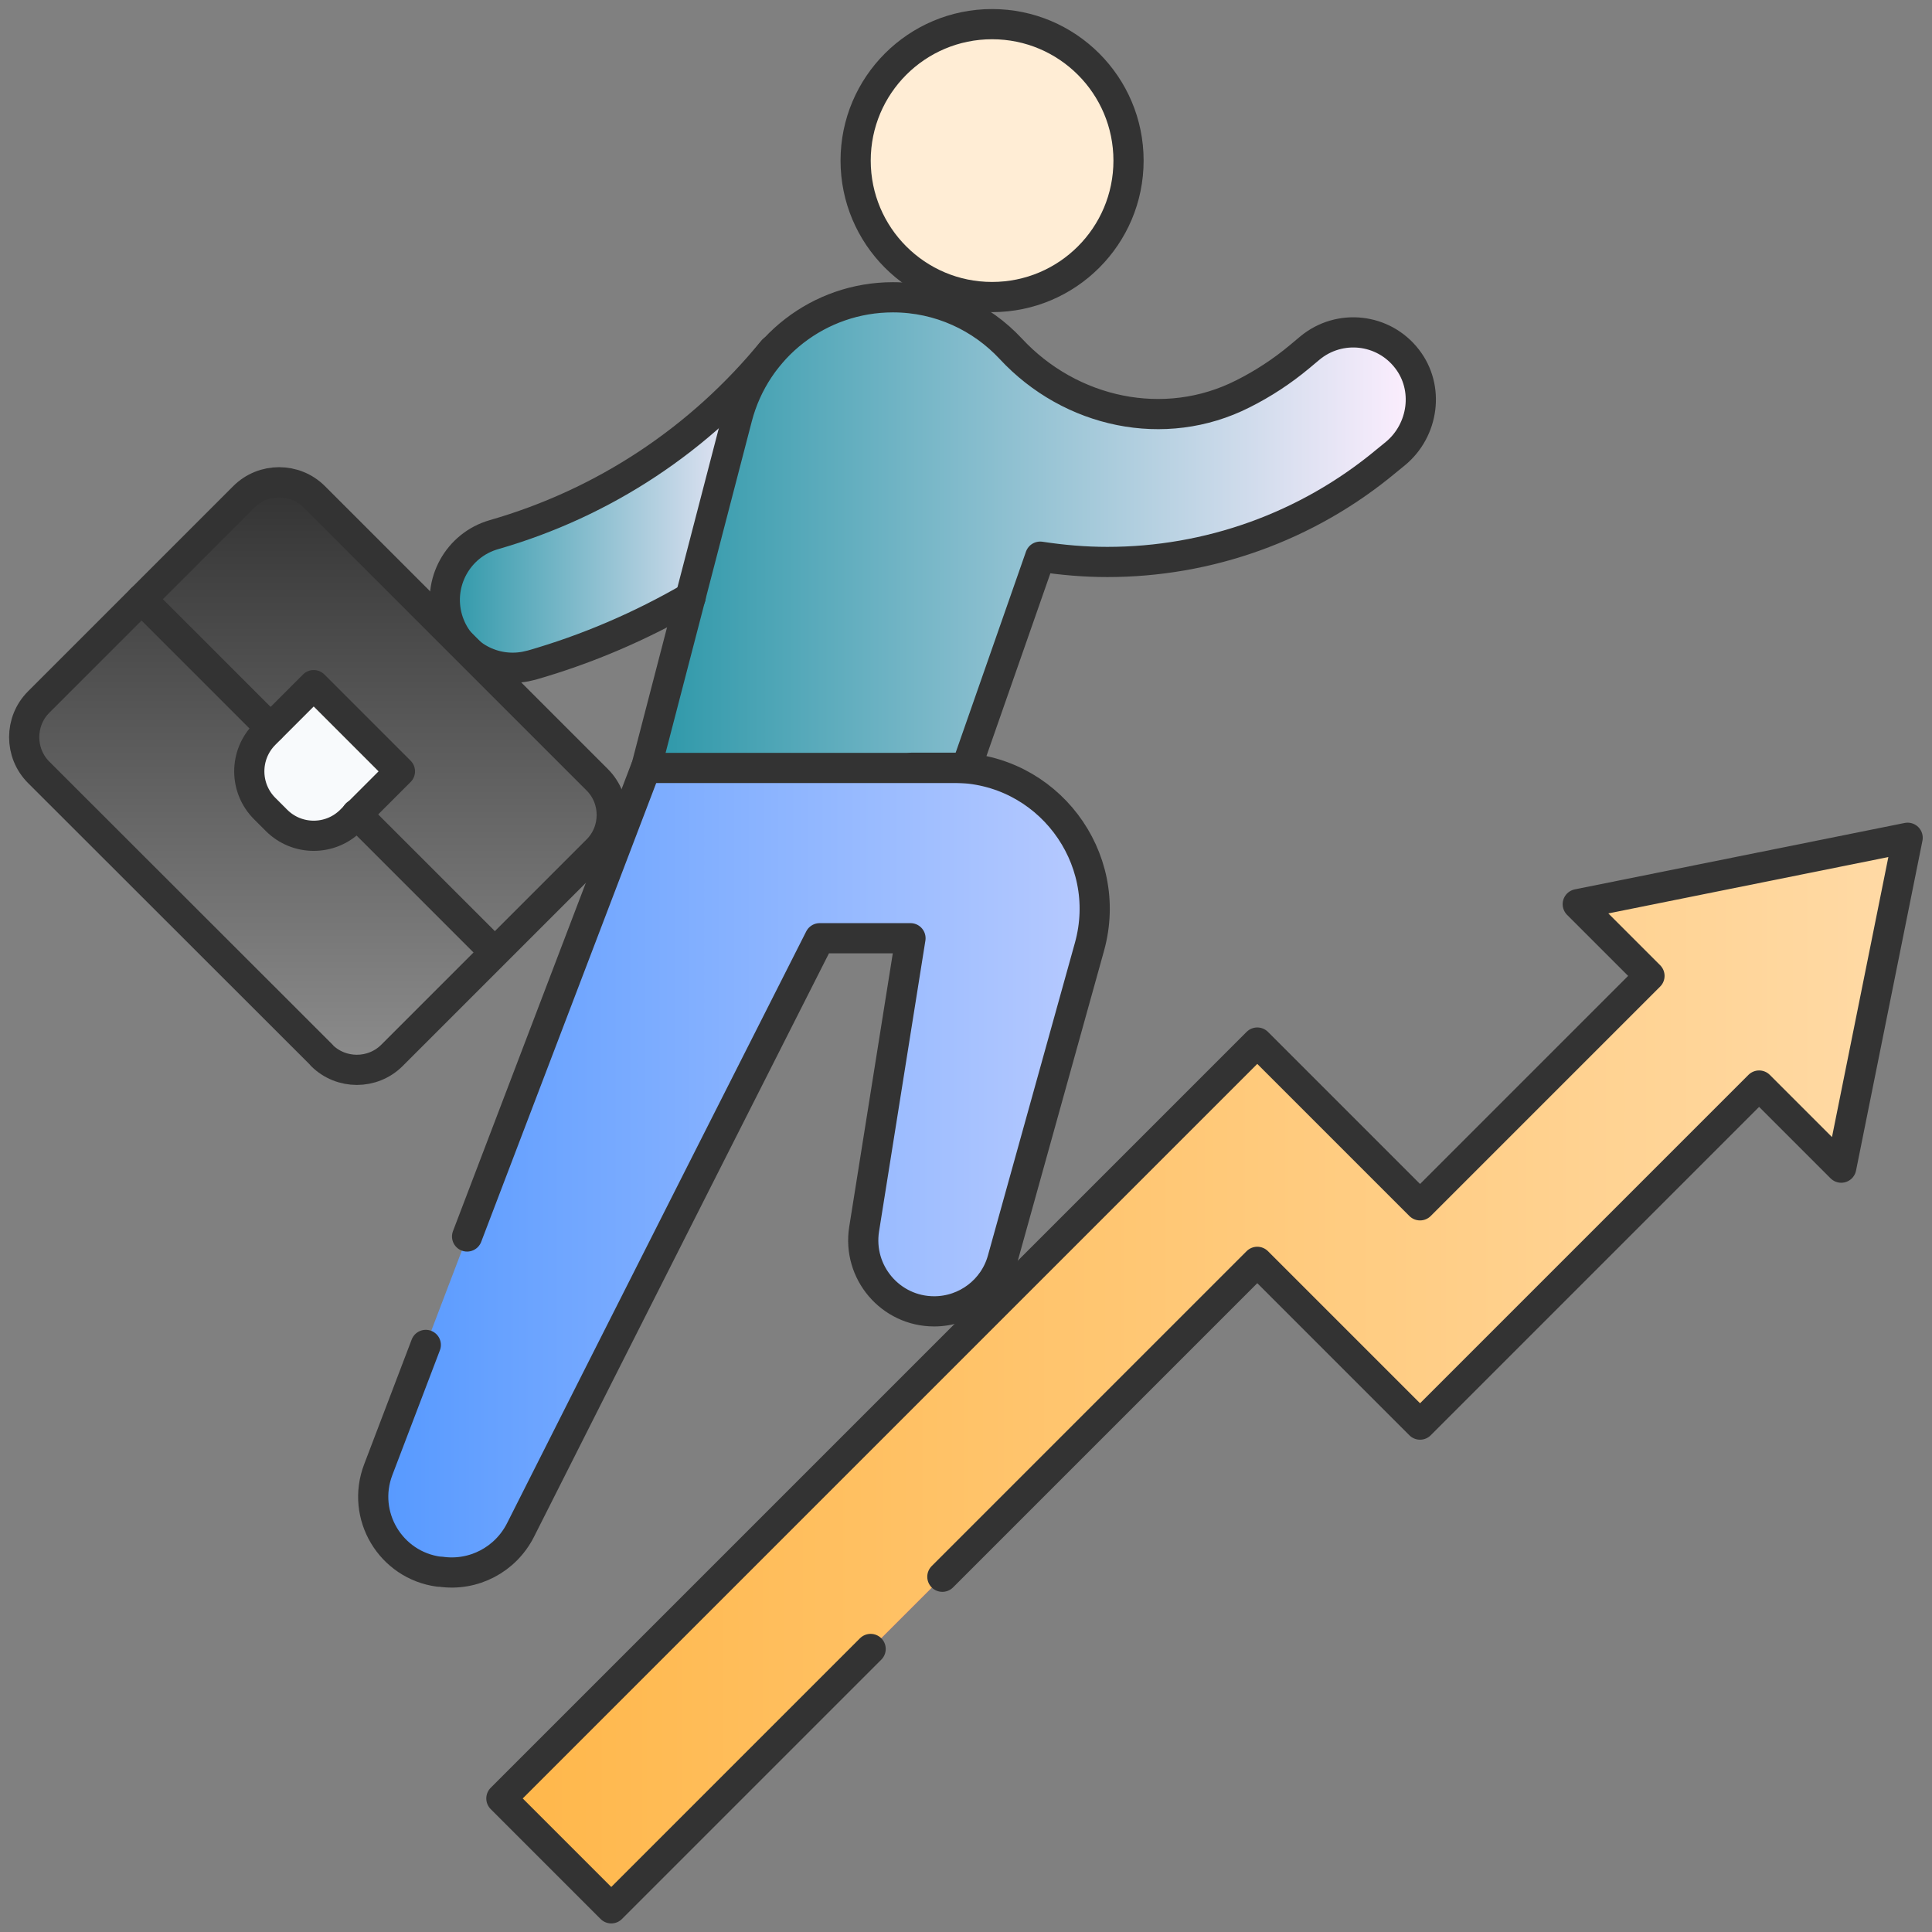
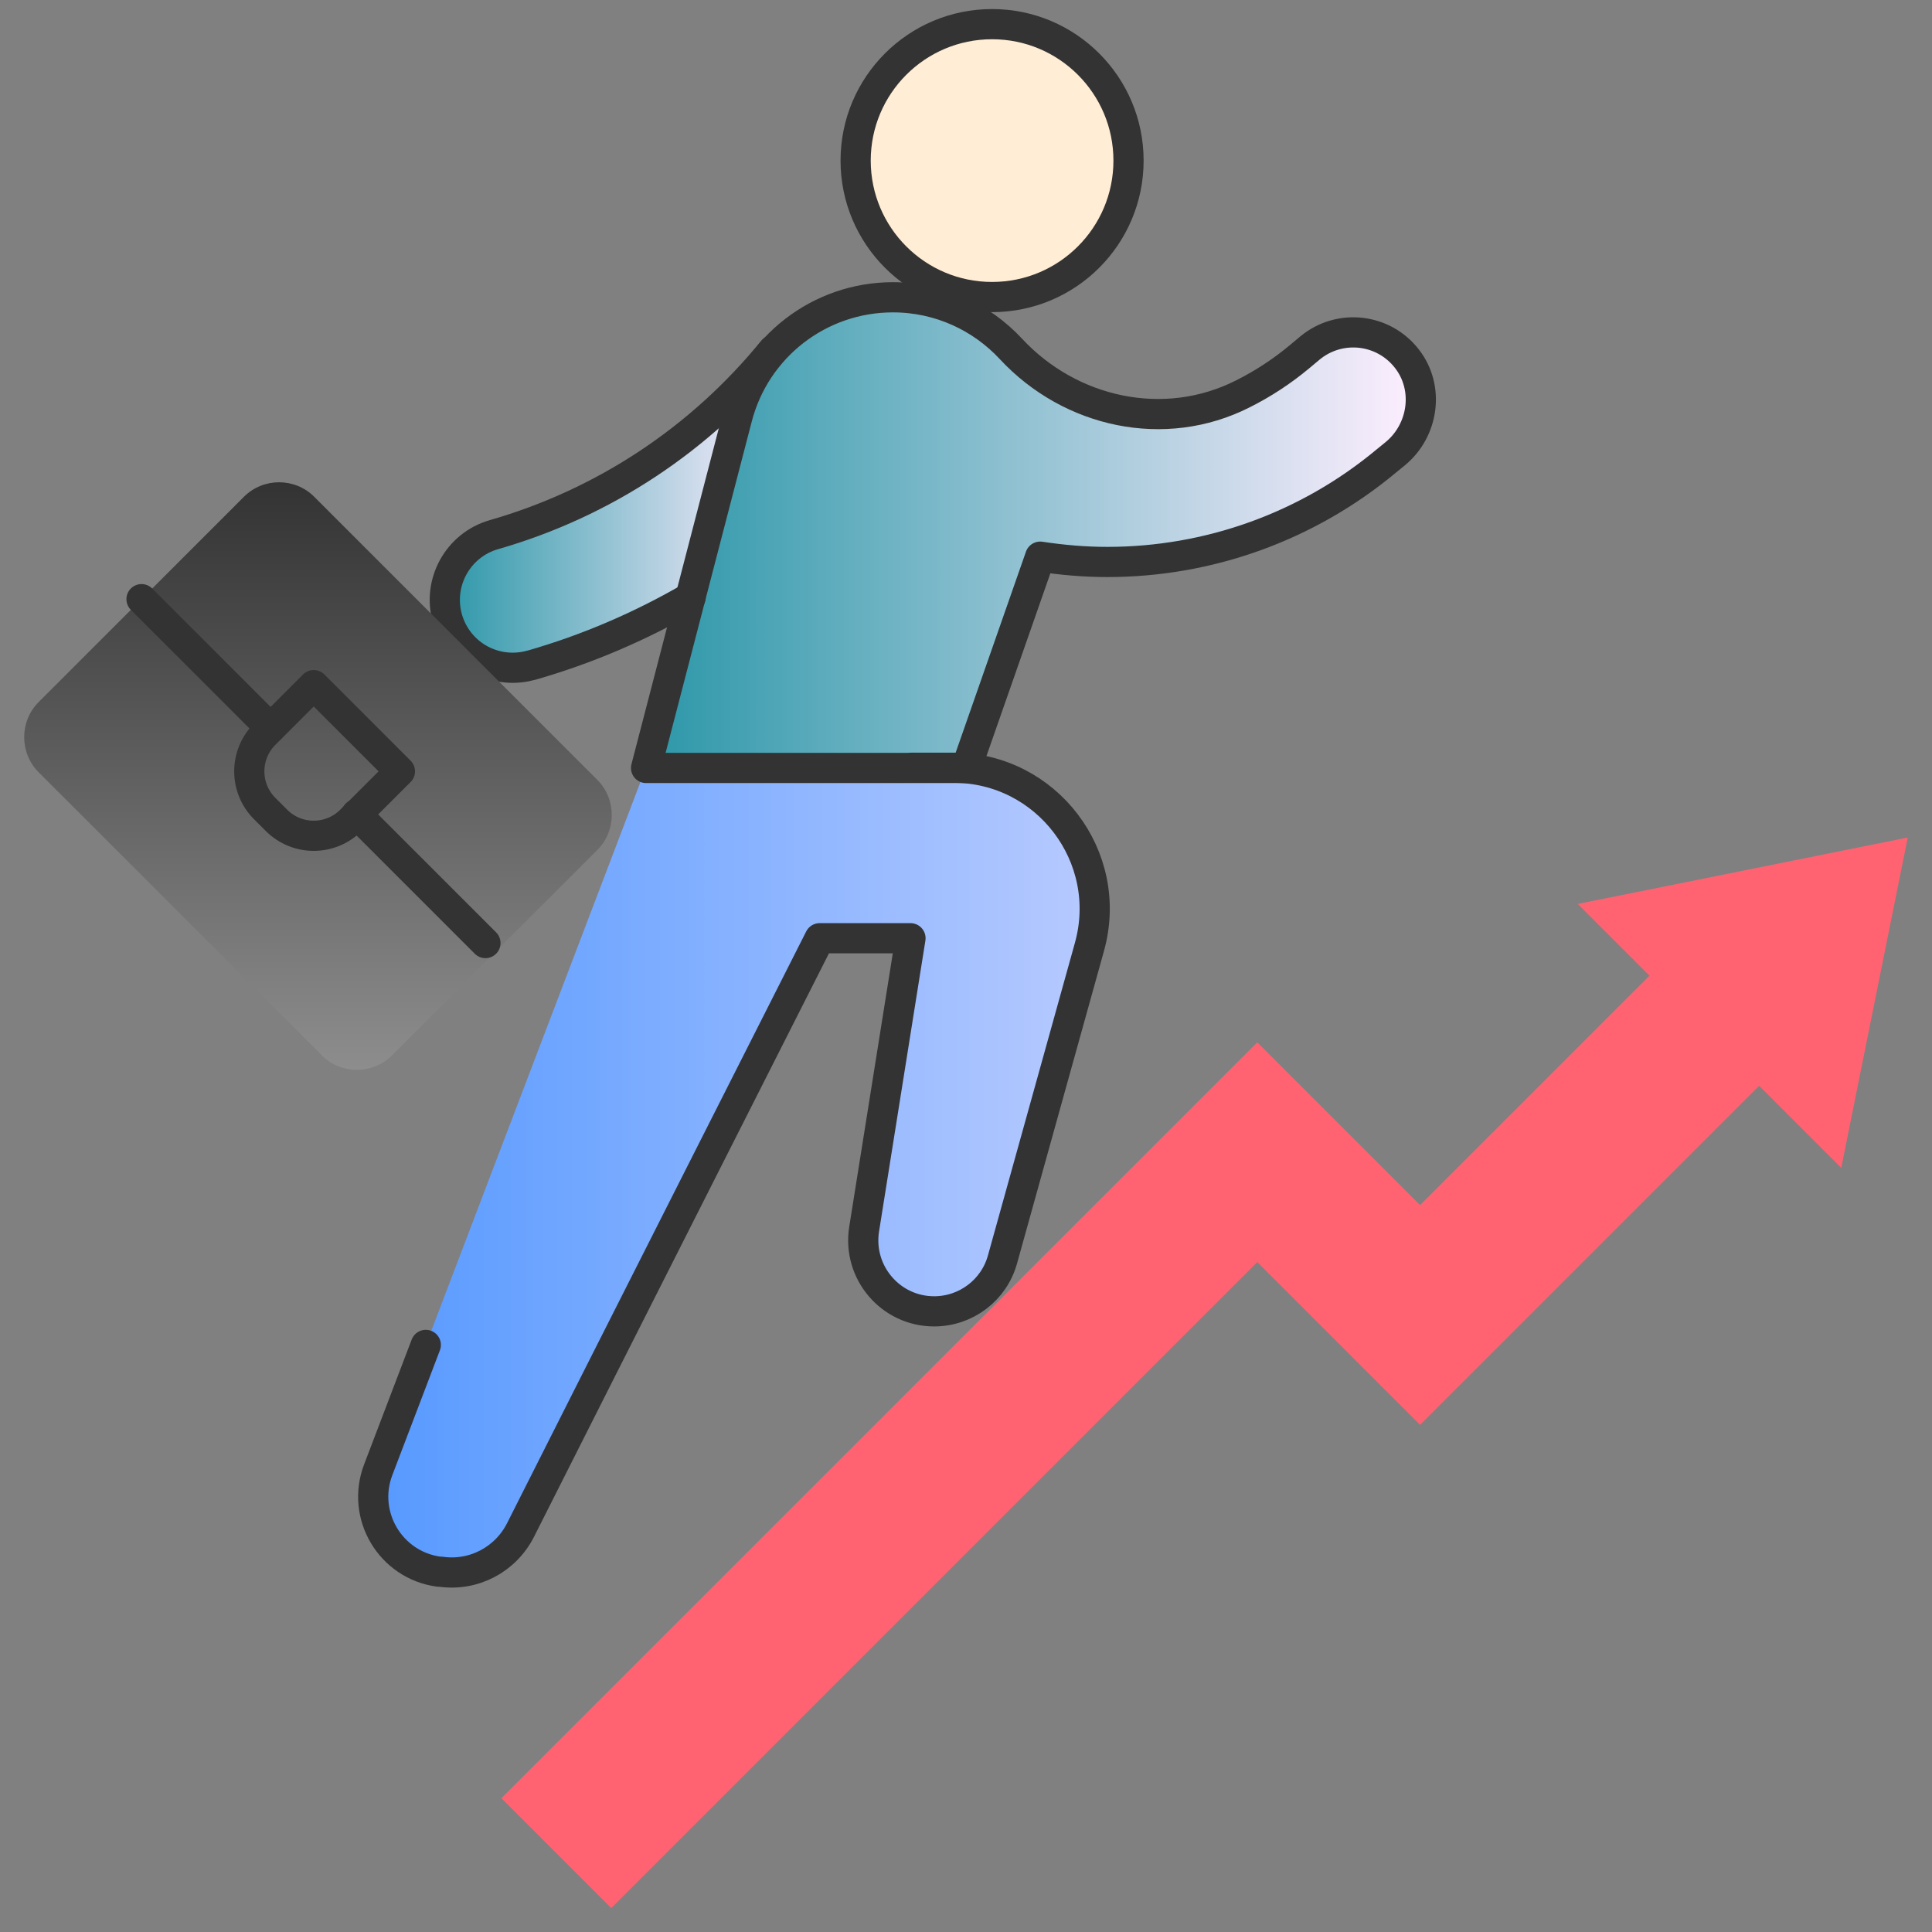
<svg xmlns="http://www.w3.org/2000/svg" width="64" height="64" viewBox="0 0 64 64" fill="none">
  <rect x="0" y="0" width="64" height="64" fill="#808080" stroke="none" />
  <g clip-path="url(#clip0_2059_9562)">
    <path d="M25.607 11.6C23.207 14.544 20.007 16.664 16.359 17.712C15.167 18.056 14.479 19.304 14.823 20.496C15.151 21.624 16.271 22.296 17.407 22.08C17.479 22.064 17.543 22.048 17.615 22.032C19.455 21.504 21.223 20.744 22.879 19.784L25.623 11.6H25.607Z" fill="url(#paint0_linear_2059_9562)" />
-     <path d="M32.01 25.44L34.458 18.44C35.194 18.552 35.938 18.616 36.682 18.616C40.018 18.616 43.29 17.464 45.922 15.272L46.226 15.024C47.162 14.248 47.354 12.848 46.61 11.888C45.826 10.872 44.37 10.72 43.394 11.528L43.05 11.816C42.474 12.296 41.842 12.712 41.17 13.048C38.578 14.36 35.458 13.68 33.482 11.552C32.514 10.512 31.13 9.848 29.578 9.848C27.146 9.848 25.026 11.488 24.418 13.84L21.402 25.44H32.018H32.01Z" fill="url(#paint1_linear_2059_9562)" />
+     <path d="M32.01 25.44L34.458 18.44C35.194 18.552 35.938 18.616 36.682 18.616C40.018 18.616 43.29 17.464 45.922 15.272L46.226 15.024C47.162 14.248 47.354 12.848 46.61 11.888C45.826 10.872 44.37 10.72 43.394 11.528L43.05 11.816C42.474 12.296 41.842 12.712 41.17 13.048C38.578 14.36 35.458 13.68 33.482 11.552C32.514 10.512 31.13 9.848 29.578 9.848C27.146 9.848 25.026 11.488 24.418 13.84L21.402 25.44H32.018Z" fill="url(#paint1_linear_2059_9562)" />
    <path d="M21.393 25.44L12.529 48.696C11.953 50.208 12.937 51.856 14.537 52.072H14.593C15.689 52.232 16.745 51.672 17.241 50.696C19.745 45.72 27.153 31.088 27.153 31.088H30.161L28.625 40.728C28.401 42.152 29.497 43.448 30.945 43.448C32.001 43.448 32.929 42.744 33.209 41.728L36.089 31.376C36.921 28.392 34.673 25.44 31.585 25.44H21.401H21.393Z" fill="url(#paint2_linear_2059_9562)" />
    <path d="M63.193 27.744L52.265 29.944L54.641 32.32L47.041 39.92L41.649 34.528L16.609 59.568L20.249 63.208L41.649 41.808L47.041 47.2L58.273 35.968L60.993 38.688L63.193 27.76V27.744Z" fill="#FF6371" />
-     <path d="M63.193 27.744L52.265 29.944L54.641 32.32L47.041 39.92L41.649 34.528L16.609 59.568L20.249 63.208L41.649 41.808L47.041 47.2L58.273 35.968L60.993 38.688L63.193 27.76V27.744Z" fill="url(#paint3_linear_2059_9562)" />
    <path d="M25.607 11.6C23.207 14.544 20.007 16.664 16.359 17.712C15.167 18.056 14.479 19.304 14.823 20.496C15.151 21.624 16.271 22.296 17.407 22.08C17.479 22.064 17.543 22.048 17.615 22.032C19.455 21.504 21.223 20.744 22.879 19.784" stroke="#333333" stroke-linecap="round" stroke-linejoin="round" />
    <path d="M32.01 25.44L34.458 18.44C35.194 18.552 35.938 18.616 36.682 18.616C40.018 18.616 43.29 17.464 45.922 15.272L46.226 15.024C47.162 14.248 47.354 12.848 46.61 11.888C45.826 10.872 44.37 10.72 43.394 11.528L43.05 11.816C42.474 12.296 41.842 12.712 41.17 13.048C38.578 14.36 35.458 13.68 33.482 11.552C32.514 10.512 31.13 9.848 29.578 9.848C27.146 9.848 25.026 11.488 24.418 13.84L21.402 25.44H32.018H32.01Z" stroke="#333333" stroke-linecap="round" stroke-linejoin="round" />
-     <path d="M31.217 52.232L41.649 41.8L47.041 47.192L58.273 35.96L60.993 38.68L63.193 27.752L52.265 29.952L54.641 32.328L47.041 39.928L41.649 34.536L16.609 59.576L20.249 63.216L28.841 54.624" stroke="#333333" stroke-linecap="round" stroke-linejoin="round" />
    <path d="M37.384 5.32C37.384 2.824 35.36 0.8 32.864 0.8C30.368 0.8 28.344 2.824 28.344 5.32C28.344 7.816 30.368 9.84 32.864 9.84C35.36 9.84 37.384 7.816 37.384 5.32Z" fill="#FFEDD5" />
    <path d="M37.384 5.32C37.384 2.824 35.36 0.8 32.864 0.8C30.368 0.8 28.344 2.824 28.344 5.32C28.344 7.816 30.368 9.84 32.864 9.84C35.36 9.84 37.384 7.816 37.384 5.32Z" stroke="#333333" stroke-linecap="round" stroke-linejoin="round" />
    <path d="M14.105 44.552L12.529 48.688C11.953 50.2 12.937 51.848 14.537 52.064H14.593C15.689 52.224 16.745 51.664 17.241 50.688C19.745 45.712 27.153 31.08 27.153 31.08H30.161L28.625 40.72C28.401 42.144 29.497 43.44 30.945 43.44C32.001 43.44 32.929 42.736 33.209 41.72L36.089 31.368C36.921 28.384 34.673 25.432 31.585 25.432H30.209" stroke="#333333" stroke-linecap="round" stroke-linejoin="round" />
-     <path d="M21.393 25.44L15.473 40.96" stroke="#333333" stroke-linecap="round" stroke-linejoin="round" />
    <path d="M10.657 34.952L1.281 25.584C0.641 24.944 0.641 23.896 1.281 23.256L8.081 16.456C8.721 15.816 9.769 15.816 10.409 16.456L19.785 25.832C20.425 26.472 20.425 27.52 19.785 28.16L12.985 34.96C12.345 35.6 11.297 35.6 10.657 34.96" fill="url(#paint4_linear_2059_9562)" />
-     <path d="M9.152 27.168L8.768 26.784C8.088 26.104 8.088 25 8.768 24.32L10.392 22.696L13.248 25.552L11.624 27.176C10.944 27.856 9.84 27.856 9.16 27.176" fill="#F8FAFC" />
-     <path d="M10.657 34.952L1.281 25.584C0.641 24.944 0.641 23.896 1.281 23.256L8.081 16.456C8.721 15.816 9.769 15.816 10.409 16.456L19.785 25.832C20.425 26.472 20.425 27.52 19.785 28.16L12.985 34.96C12.345 35.6 11.297 35.6 10.657 34.96V34.952Z" stroke="#333333" stroke-linecap="round" stroke-linejoin="round" />
    <path d="M4.688 19.848L8.96 24.12" stroke="#333333" stroke-linecap="round" stroke-linejoin="round" />
    <path d="M16.081 31.24L11.809 26.968" stroke="#333333" stroke-linecap="round" stroke-linejoin="round" />
    <path d="M9.152 27.168L8.768 26.784C8.088 26.104 8.088 25 8.768 24.32L10.392 22.696L13.248 25.552L11.624 27.176C10.944 27.856 9.84 27.856 9.16 27.176L9.152 27.168Z" stroke="#333333" stroke-linecap="round" stroke-linejoin="round" />
  </g>
  <defs>
    <linearGradient id="paint0_linear_2059_9562" x1="14.727" y1="16.864" x2="25.607" y2="16.864" gradientUnits="userSpaceOnUse">
      <stop stop-color="#2B97A8" />
      <stop offset="1" stop-color="#FFEFFF" />
    </linearGradient>
    <linearGradient id="paint1_linear_2059_9562" x1="21.394" y1="17.64" x2="47.066" y2="17.64" gradientUnits="userSpaceOnUse">
      <stop stop-color="#2B97A8" />
      <stop offset="1" stop-color="#FFEFFF" />
    </linearGradient>
    <linearGradient id="paint2_linear_2059_9562" x1="12.361" y1="38.768" x2="36.257" y2="38.768" gradientUnits="userSpaceOnUse">
      <stop stop-color="#5699FF" />
      <stop offset="1" stop-color="#B7CAFF" />
    </linearGradient>
    <linearGradient id="paint3_linear_2059_9562" x1="16.609" y1="45.472" x2="63.193" y2="45.472" gradientUnits="userSpaceOnUse">
      <stop stop-color="#FFB74A" />
      <stop offset="1" stop-color="#FFDAA6" />
    </linearGradient>
    <linearGradient id="paint4_linear_2059_9562" x1="10.533" y1="15.976" x2="10.533" y2="35.44" gradientUnits="userSpaceOnUse">
      <stop stop-color="#333333" />
      <stop offset="1" stop-color="#8D8D8D" />
    </linearGradient>
    <clipPath id="clip0_2059_9562">
      <rect width="64" height="64" fill="white" />
    </clipPath>
  </defs>
</svg>